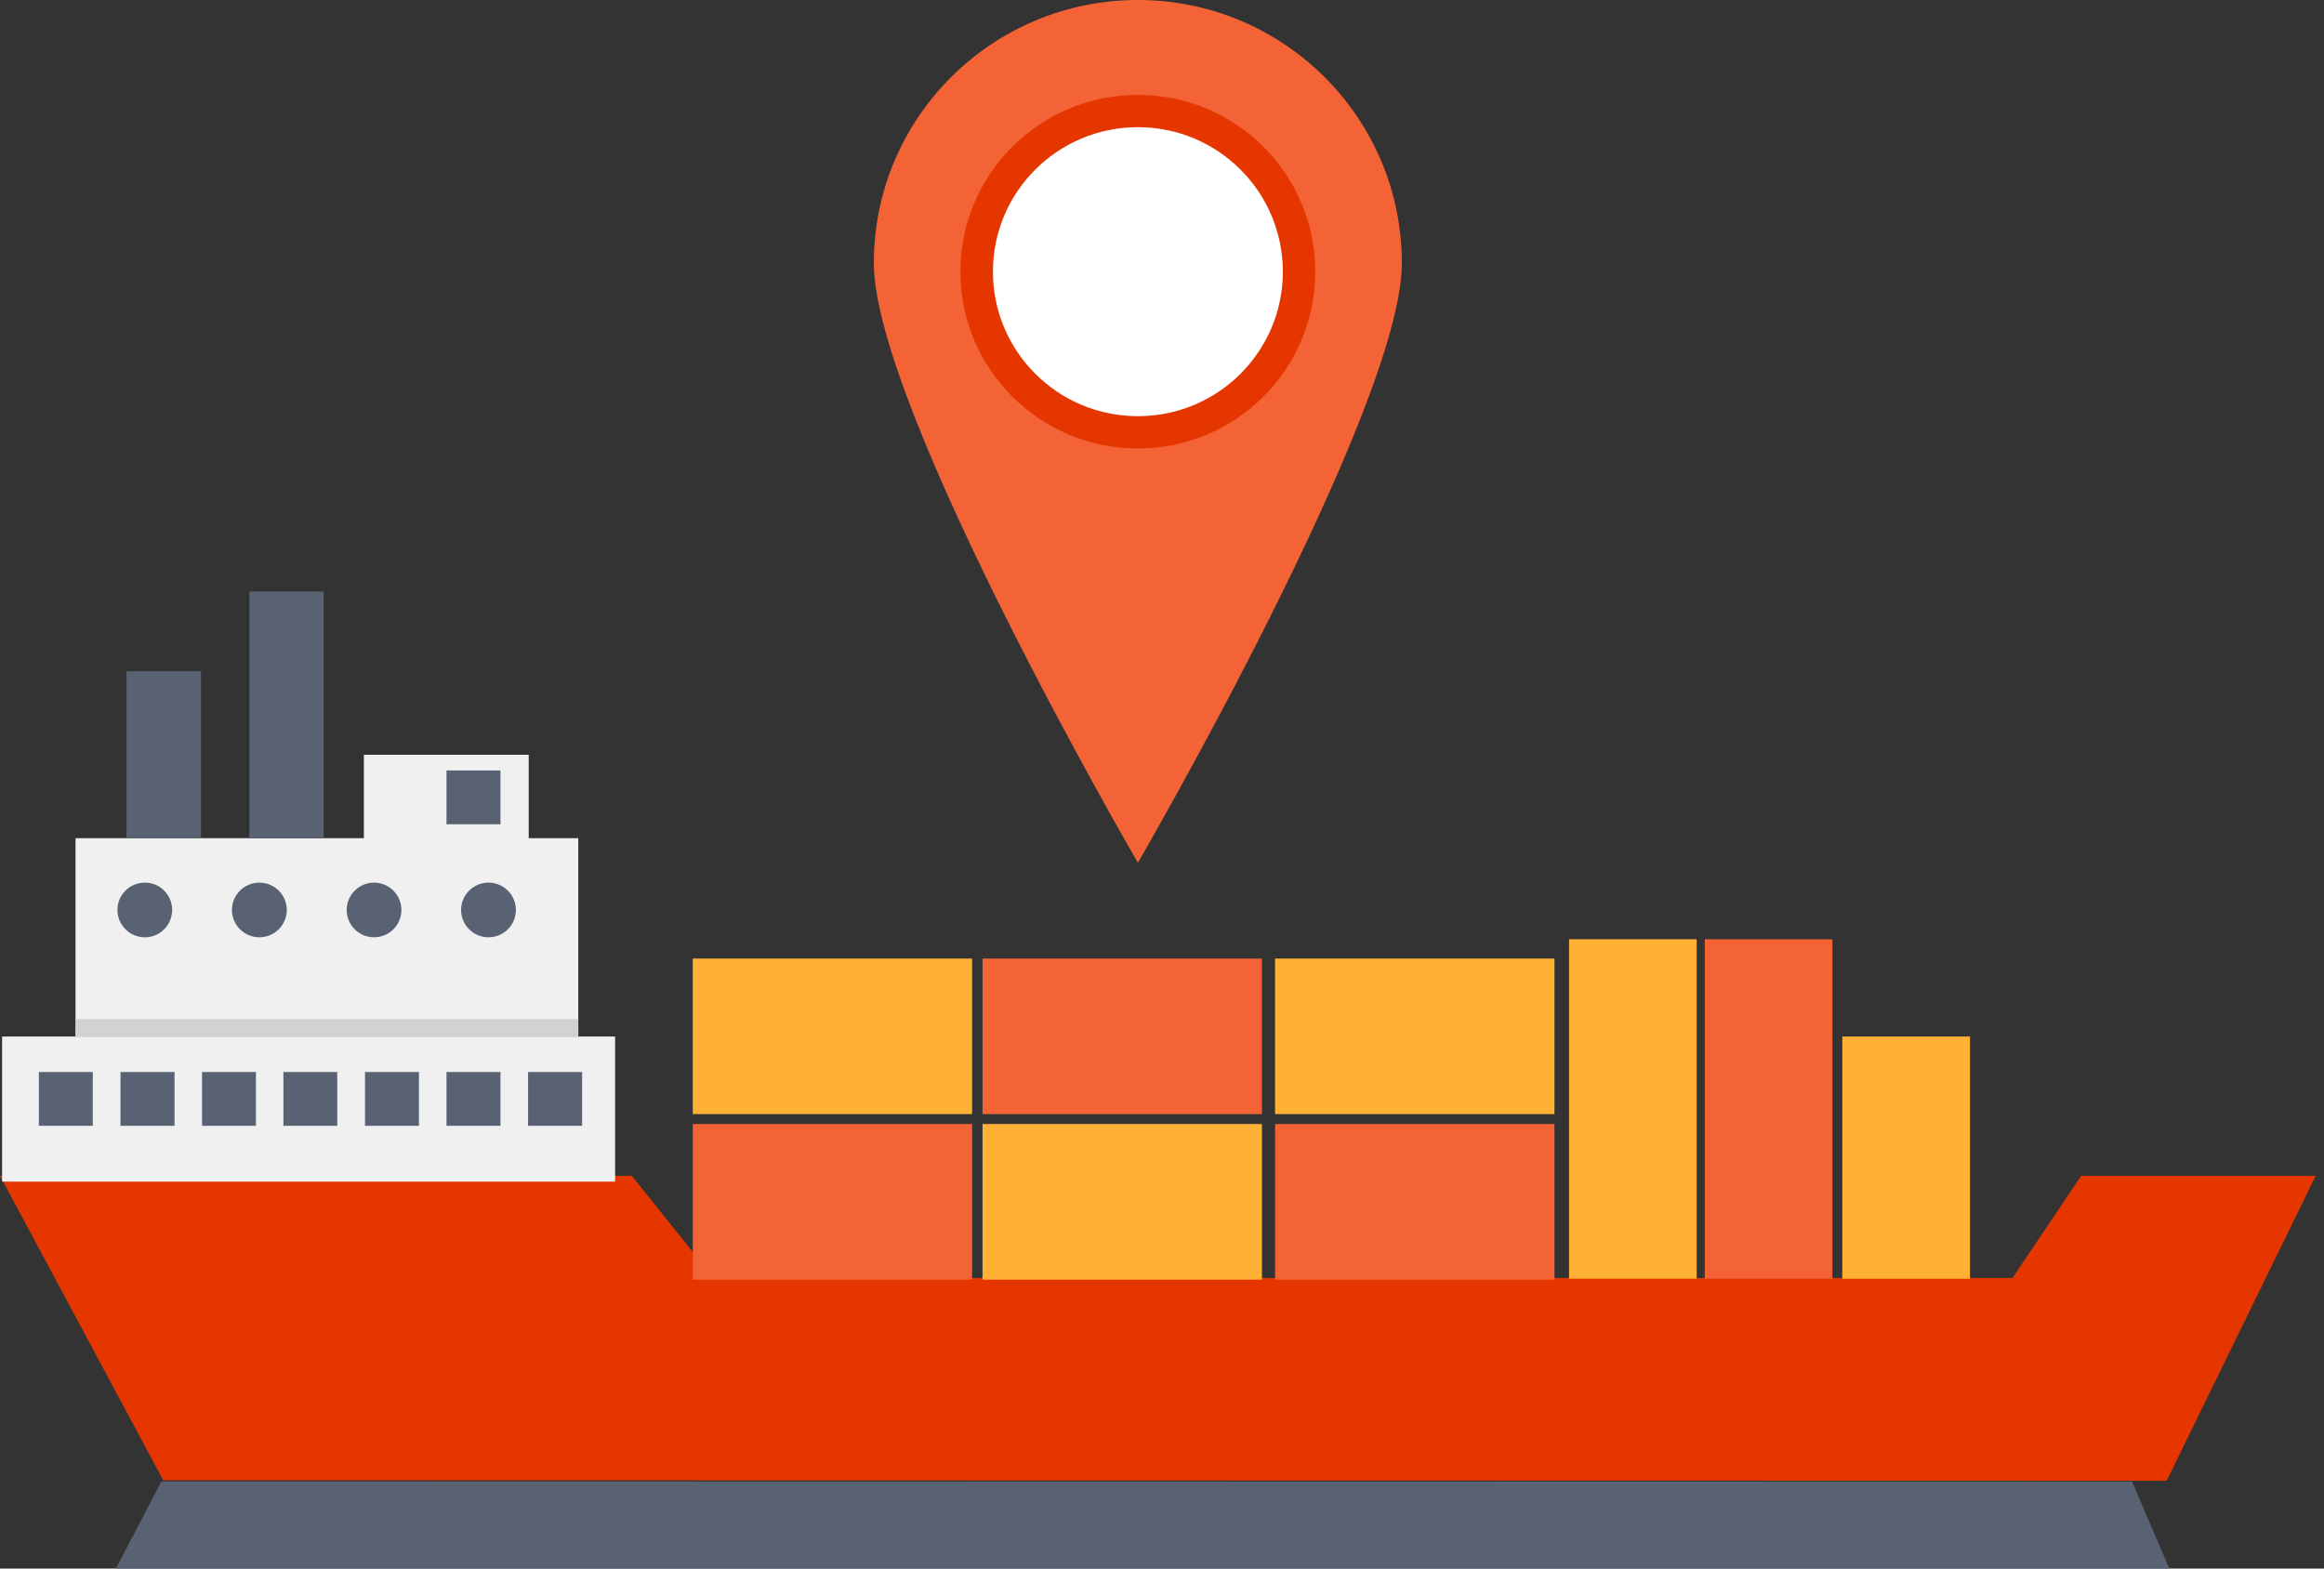
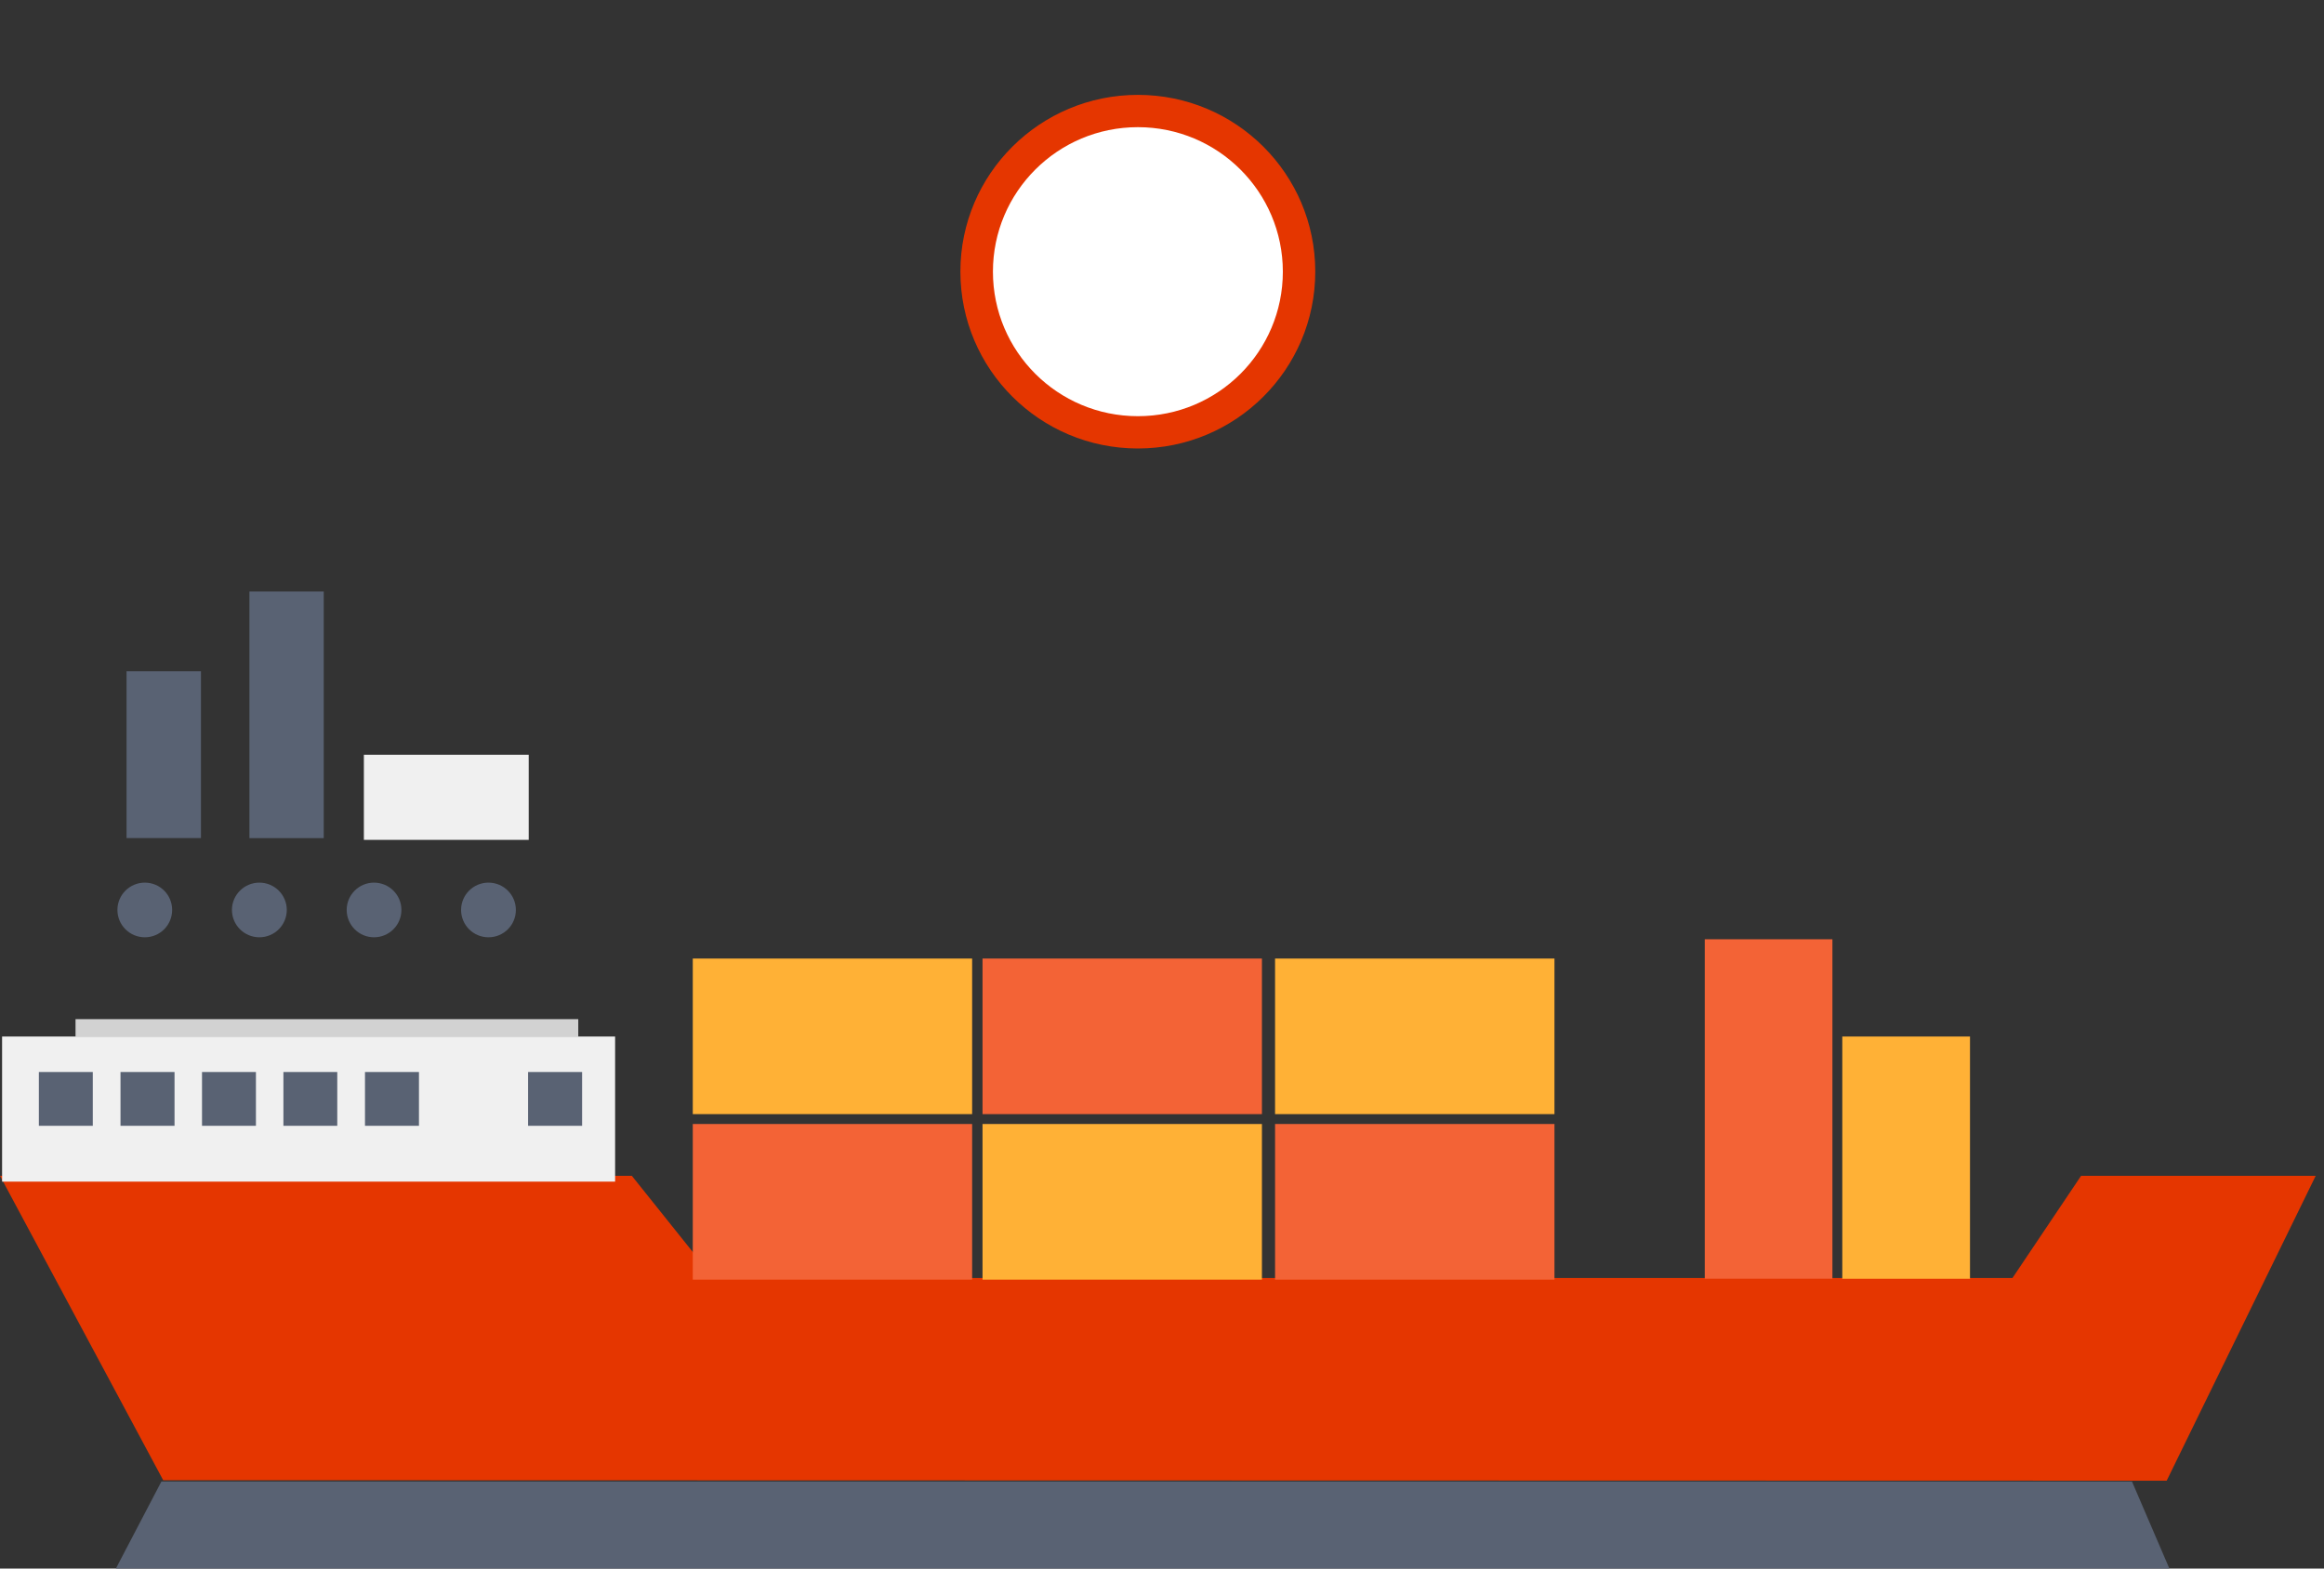
<svg xmlns="http://www.w3.org/2000/svg" width="40" height="27" viewBox="0 0 40 27" fill="none">
  <rect x="0" y="0" width="40" height="27" fill="#333333" stroke="none" />
  <path d="M34.638 21.999H12.282L10.875 20.24H0L2.809 25.48L37.292 25.488L39.857 20.24H35.819L34.638 21.999Z" fill="#E53600" />
  <path d="M10.587 17.842H0.036V20.34H10.587V17.842Z" fill="#F0F0F0" />
-   <path d="M9.953 14.428H1.3V17.841H9.953V14.428Z" fill="#F0F0F0" />
  <path d="M9.953 17.543H1.3V17.84H9.953V17.543Z" fill="#D2D2D2" />
  <path d="M2.493 15.193C2.232 15.193 2.021 15.404 2.021 15.663C2.021 15.923 2.232 16.134 2.493 16.134C2.753 16.134 2.963 15.924 2.963 15.663C2.963 15.403 2.753 15.193 2.493 15.193Z" fill="#596273" />
  <path d="M4.464 15.193C4.204 15.193 3.992 15.404 3.992 15.663C3.992 15.923 4.204 16.134 4.464 16.134C4.724 16.134 4.936 15.924 4.936 15.663C4.936 15.403 4.724 15.193 4.464 15.193Z" fill="#596273" />
  <path d="M6.437 15.193C6.178 15.193 5.967 15.404 5.967 15.663C5.967 15.923 6.178 16.134 6.437 16.134C6.698 16.134 6.909 15.924 6.909 15.663C6.909 15.403 6.697 15.193 6.437 15.193Z" fill="#596273" />
  <path d="M8.407 15.193C8.147 15.193 7.936 15.404 7.936 15.663C7.936 15.923 8.147 16.134 8.407 16.134C8.669 16.134 8.879 15.924 8.879 15.663C8.879 15.403 8.668 15.193 8.407 15.193Z" fill="#596273" />
  <path d="M1.597 18.453H0.669V19.379H1.597V18.453Z" fill="#596273" />
  <path d="M3.004 18.453H2.074V19.379H3.004V18.453Z" fill="#596273" />
  <path d="M4.405 18.453H3.477V19.379H4.405V18.453Z" fill="#596273" />
  <path d="M5.805 18.453H4.878V19.379H5.805V18.453Z" fill="#596273" />
  <path d="M7.211 18.453H6.282V19.379H7.211V18.453Z" fill="#596273" />
-   <path d="M8.614 18.453H7.685V19.379H8.614V18.453Z" fill="#596273" />
  <path d="M10.019 18.453H9.089V19.379H10.019V18.453Z" fill="#596273" />
  <path d="M3.459 11.555H2.178V14.426H3.459V11.555Z" fill="#596273" />
  <path d="M5.572 10.182H4.293V14.427H5.572V10.182Z" fill="#596273" />
  <path d="M9.1 12.992H6.263V14.457H9.1V12.992Z" fill="#F0F0F0" />
  <path d="M16.732 19.348H11.924V22.027H16.732V19.348Z" fill="#F36336" />
  <path d="M21.72 19.348H16.911V22.027H21.72V19.348Z" fill="#FFB136" />
  <path d="M26.755 19.348H21.946V22.027H26.755V19.348Z" fill="#F36336" />
  <path d="M16.732 16.5H11.924V19.178H16.732V16.5Z" fill="#FFB136" />
  <path d="M21.72 16.5H16.911V19.178H21.72V16.5Z" fill="#F36336" />
  <path d="M26.755 16.5H21.946V19.178H26.755V16.5Z" fill="#FFB136" />
-   <path d="M29.203 16.168H27.006V22.011H29.203V16.168Z" fill="#FFB136" />
  <path d="M31.539 16.168H29.342V22.011H31.539V16.168Z" fill="#F36336" />
  <path d="M33.907 17.842H31.709V22.012H33.907V17.842Z" fill="#FFB136" />
-   <path d="M8.614 13.262H7.685V14.188H8.614V13.262Z" fill="#596273" />
  <path d="M2.778 25.502L1.994 27.001H37.339L36.695 25.502H2.778Z" fill="#596273" />
-   <path d="M19.585 0C17.075 0 15.04 2.027 15.04 4.529C15.04 7.031 19.585 14.851 19.585 14.851C19.585 14.851 24.128 7.031 24.128 4.529C24.128 2.027 22.094 0 19.585 0Z" fill="#F36336" />
  <path d="M19.585 1.633C17.899 1.633 16.53 2.995 16.53 4.675C16.53 6.358 17.899 7.72 19.585 7.72C21.272 7.72 22.638 6.357 22.638 4.675C22.638 2.995 21.272 1.633 19.585 1.633Z" fill="#E53600" />
  <path d="M19.585 2.189C18.206 2.189 17.09 3.303 17.09 4.676C17.09 6.051 18.206 7.164 19.585 7.164C20.964 7.164 22.08 6.051 22.08 4.676C22.079 3.303 20.964 2.189 19.585 2.189Z" fill="white" />
</svg>